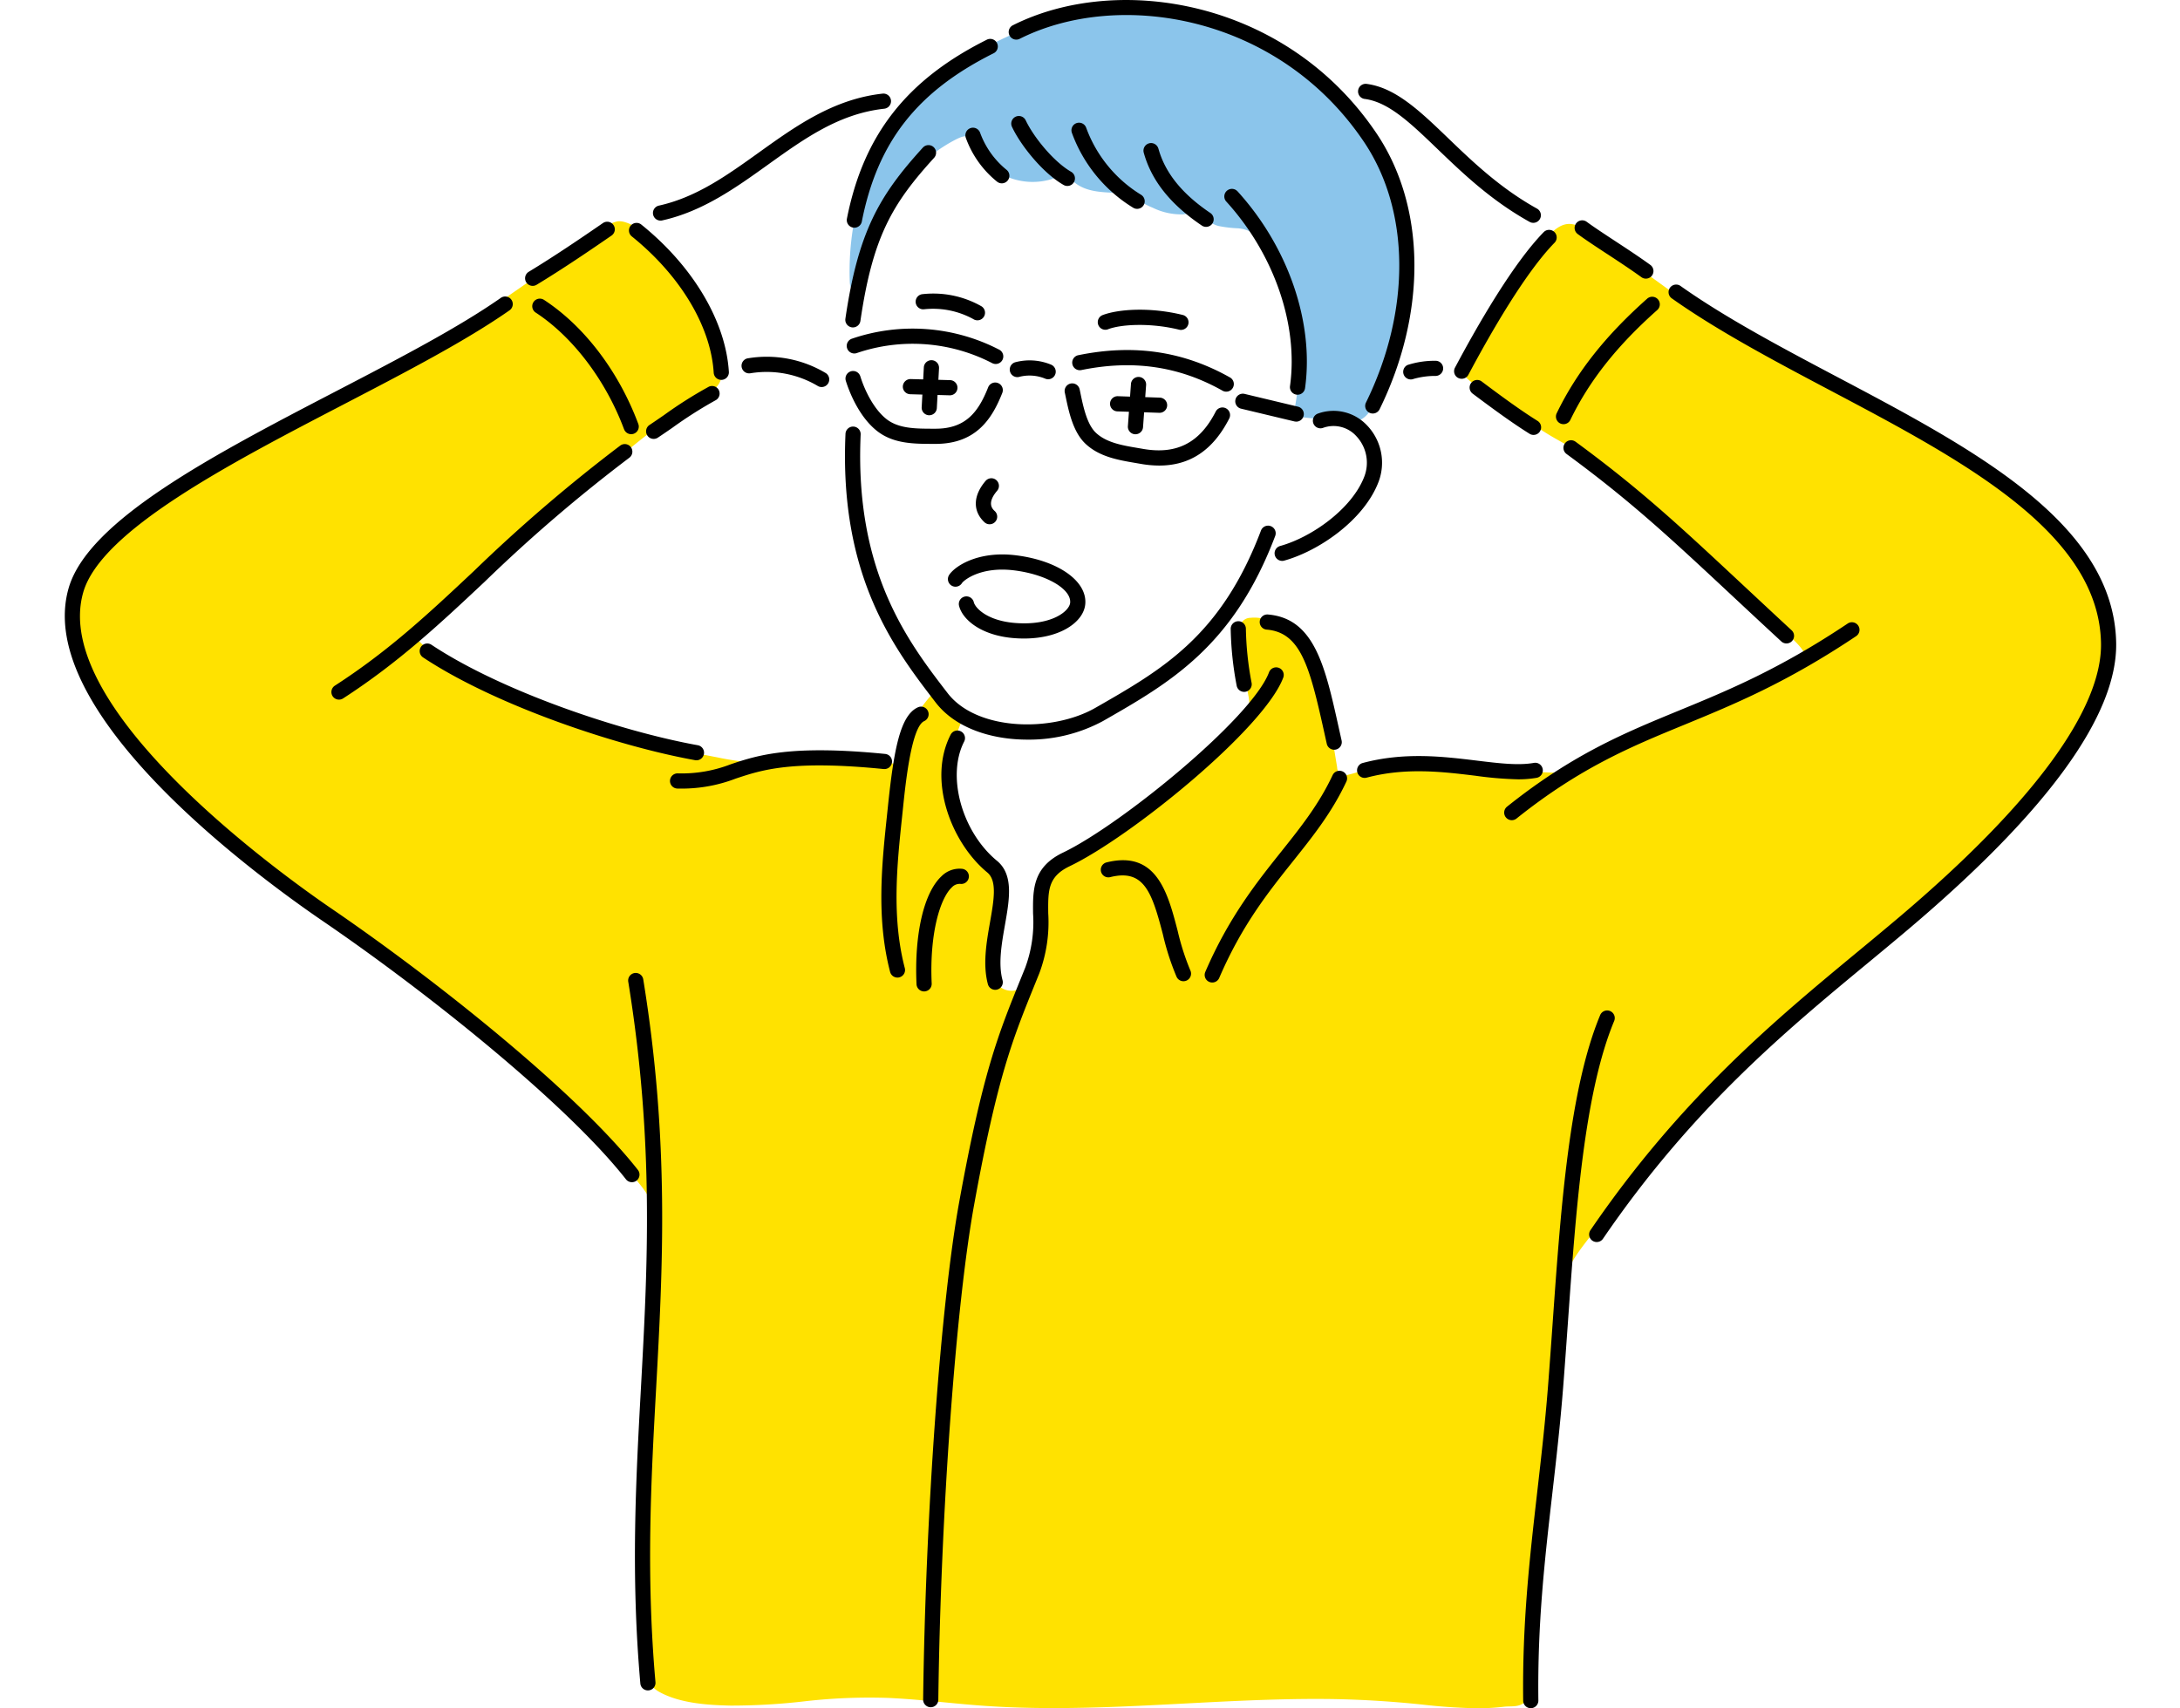
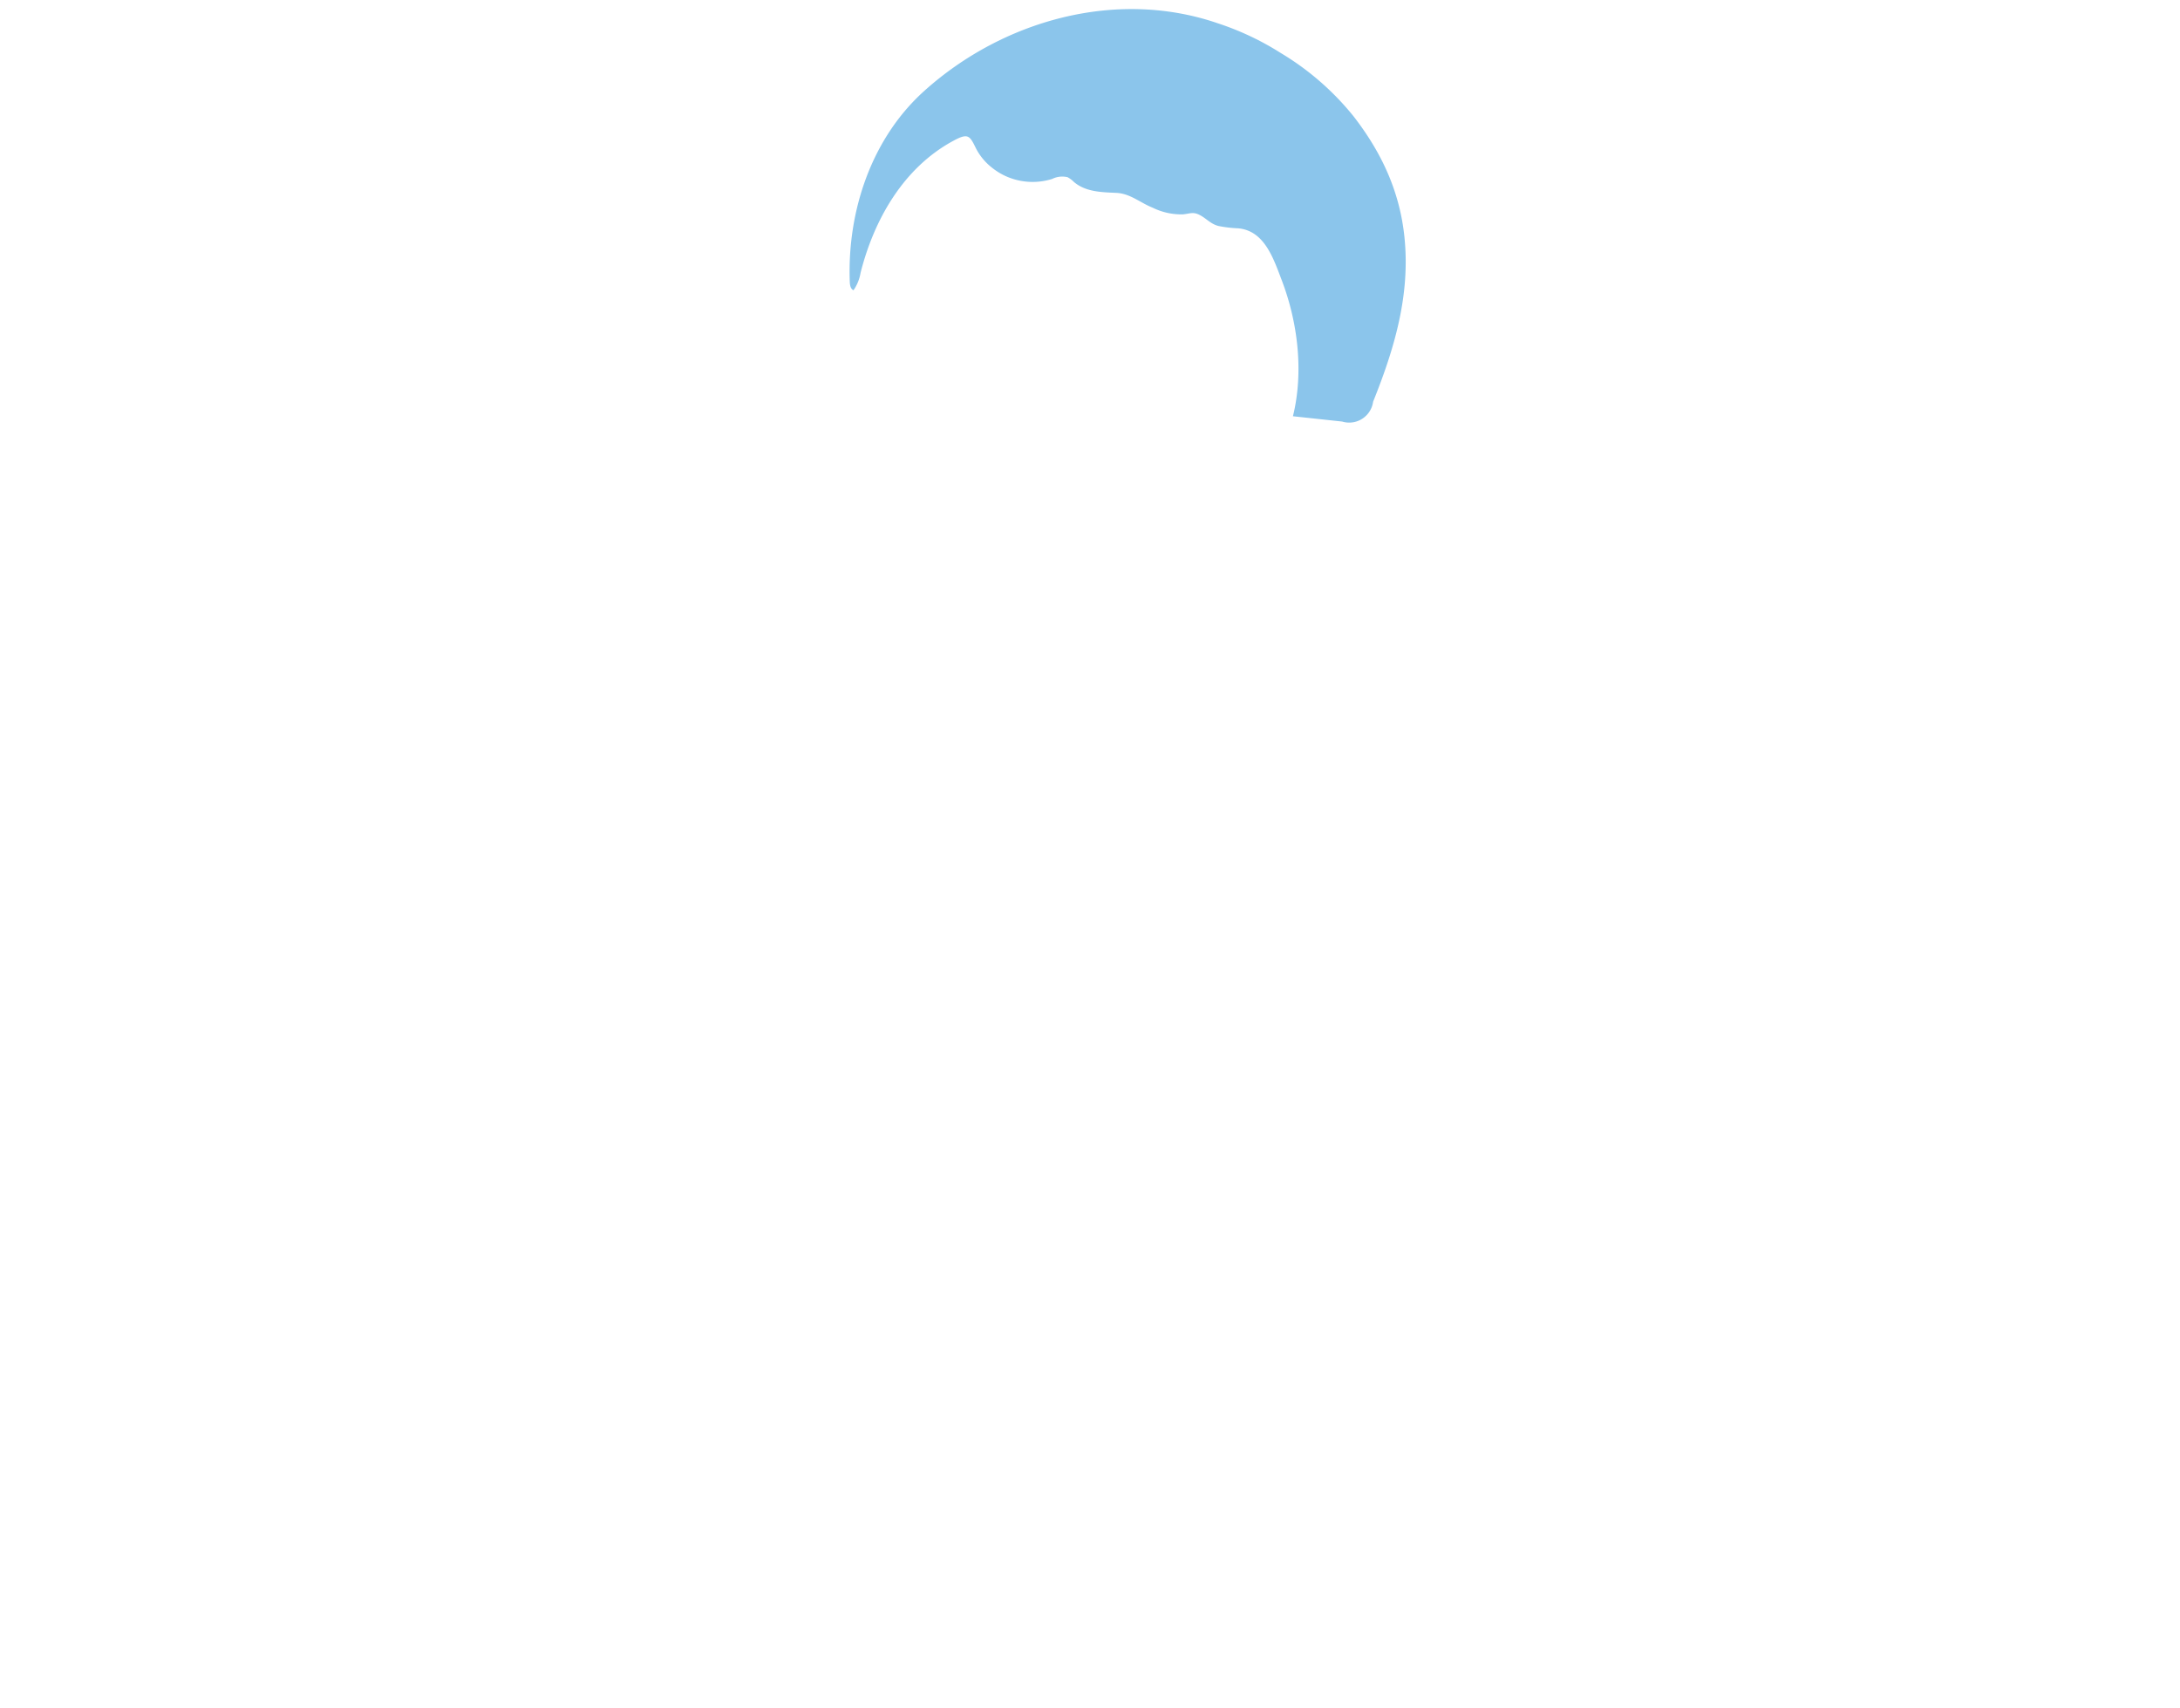
<svg xmlns="http://www.w3.org/2000/svg" width="370" height="290">
-   <path fill="#fff" d="M0 0h370v290H0z" />
  <path d="M168.221 28.347a11.306 11.306 0 002.207 1.426 11.1 11.1 0 008.142.606 3.867 3.867 0 012.621-.3 4.478 4.478 0 011.079.808c2 1.7 4.688 1.739 7.177 1.853 2.4.109 4 1.647 6.22 2.531a11.018 11.018 0 005.115 1.117c1.2-.127 1.7-.446 2.743.06 1.18.571 1.905 1.559 3.287 1.914a21.225 21.225 0 003.344.394c4.455.411 5.97 5.09 7.4 8.845 2.731 7.155 3.732 15.579 1.886 23.057l8.352.9a4.1 4.1 0 005.258-3.367l.021-.052c3.6-8.978 6.286-18 5.307-27.779-.781-7.8-3.856-14.417-8.625-20.588a46.523 46.523 0 00-12.354-10.759 47.554 47.554 0 00-10.651-5.04c-17.257-5.959-36.582-.52-49.9 11.479-8.981 8.09-13.066 20.466-12.622 32.373.021.556.123 1.221.631 1.446a7.225 7.225 0 001.2-2.96c2.293-9.065 7.282-17.832 15.727-22.4 2.48-1.343 2.779-.952 3.829 1.213a9.854 9.854 0 002.606 3.223z" fill="#8bc5eb" />
-   <path d="M356.989 103.607a24.828 24.828 0 00-1.216-3.5 42.442 42.442 0 00-10.736-14.509 86.458 86.458 0 00-14.845-10.451c-4.772-2.775-9.854-4.972-14.643-7.637-5.919-3.294-12.039-6.2-18.06-9.3-2.055-1.058-4.1-2.139-6.05-3.382-5.354-3.414-10.407-7.33-15.62-10.976q-2.485-1.74-4.988-3.453c-1.29-.884-2.749-2.344-4.4-2.387-1.591-.041-2.894 1.2-3.954 2.384a81.727 81.727 0 00-9.119 12.539q-2 3.338-3.744 6.815c-.439.868-1.495 2.276-1.34 3.254.159 1 1.429 1.847 2.177 2.378 4.012 2.85 8.027 5.7 12.22 8.282 2.038 1.255 4.22 2.3 6.151 3.714 2.06 1.505 4.089 3.053 6.04 4.7 7.948 6.692 15.565 13.809 23.316 20.727 0 .382 1.879 1.677 2.205 1.968.678.6 1.218 1.271 1.854 1.9 1.015 1 5.362 4.21 3.905 5.686a13.168 13.168 0 01-3.046 1.6c-1.326.69-2.672 1.341-4.017 1.992-2.351 1.138-4.705 2.276-7.141 3.219-1.956.757-3.959 1.387-5.937 2.083a111.068 111.068 0 00-20.755 9.838c-.044.027-.075.059-.115.087-5.354 0-10.748-.829-16.053-1.38-3.683-.383-7.3-.377-10.989-.408-3.339-.028-6.216 1.4-9.41 2.161a1.581 1.581 0 01-1.061-.008 1.66 1.66 0 01-.675-1.309l-.721-4.353c-.174-1.068-.048-2.088-.294-3.143a120.98 120.98 0 00-2.2-8.114c-.971-3.154-2.638-7.193-5.946-8.413l-1.867-.688a12.339 12.339 0 00-1.813-.564 6.169 6.169 0 00-1.859-.085 1.827 1.827 0 00-1.522.813 2.054 2.054 0 00-.156.644 19.378 19.378 0 00-.121 4.359c.242 2.474 1.007 4.857 1.422 7.3a7.028 7.028 0 01-.025 3.158c-.288.959-.994 1.25-1.625 1.946a66.487 66.487 0 01-5.3 5.371c-2.928 2.58-6.111 4.845-9.166 7.267-3.543 2.808-6.943 5.85-10.862 8.139a27.694 27.694 0 01-3.031 1.548 6.748 6.748 0 00-2.221 1.019 8.9 8.9 0 00-2.225 4.452c-1.051 4.195-.225 8.636-1.473 12.8a7.144 7.144 0 01-2.241 3.764 3.177 3.177 0 01-4.072-.021 4.073 4.073 0 01-.921-2.121 21.622 21.622 0 01.231-7.57c.386-2.292 1.3-4.291 1.047-6.705a7.552 7.552 0 00-2.745-5.073 26.354 26.354 0 01-4.094-5.592 15.047 15.047 0 01-1.889-6.47 25.165 25.165 0 011.665-10.759 1.255 1.255 0 00-.156-1.423 21.072 21.072 0 00-2.845-3.7 1.415 1.415 0 00-1.078-.52 1.456 1.456 0 00-.82.555 22.576 22.576 0 00-5.08 9.535c-.337 1.331-.139 2.222-1.792 1.972a69.965 69.965 0 00-16.163-.55 59.532 59.532 0 01-6.965.414 41.808 41.808 0 01-6.307-.871c-5.775-1.1-11.489-2.316-17.166-3.857-4.24-1.151-8.274-2.775-12.388-4.3a95.465 95.465 0 01-9.294-3.817 67.666 67.666 0 01-10.774-6.869c-.819-.622-1.773-1.544-1.166-2.547s2.254-1.926 3.135-2.706a267.73 267.73 0 006.285-5.768c4.142-3.906 8.214-7.888 12.428-11.717a85.952 85.952 0 017-5.26c2.27-1.67 4.419-3.3 6.577-5.114a108.67 108.67 0 0113.974-9.973 5.573 5.573 0 001.327-.982c1.608-1.792.527-4.292-.012-6.26A41.552 41.552 0 00116.46 47.8a40.139 40.139 0 00-4.967-6.267c-1.481-1.511-3.361-3.231-5.434-3.825a3.267 3.267 0 00-1.177-.145 4.531 4.531 0 00-2.174 1.052l-.92.674c-5.853 4.284-11.77 8.351-17.736 12.48q-.907.628-1.811 1.262C70.596 61.188 57.76 66.956 45.229 73.568q-1.653.873-3.292 1.773a116.615 116.615 0 00-16.483 10.726 72.467 72.467 0 00-7.237 6.567c-2.141 2.238-4.428 4.364-5.282 7.431a19.927 19.927 0 00.979 12.064 59.479 59.479 0 003.364 6.842c1.147 2.008 2.261 4.227 4.079 5.677 2 1.594 3.587 3.856 5.3 5.756q2.837 3.139 5.76 6.2a86.118 86.118 0 007.833 6.907c3.473 2.846 6.884 5.77 10.445 8.507 5.412 4.159 10.977 8.114 16.566 12.032 7.014 4.918 13.542 10.418 20.188 15.828 3.588 2.922 7.183 5.85 10.483 9.094 3.513 3.454 6.671 7.246 9.823 11.031 1.659 1.993 3.661 4.441 3.42 7.2-.28 3.2-.451 6.415-.461 9.654-.021 6.748.263 13.5-.143 20.243-.316 5.261-1.009 10.488-1.234 15.757-.225 5.3-.167 10.617.042 15.921.141 3.592.351 7.18.589 10.765.117 1.755.295 3.514.367 5.271.06 1.469.757 2.011 2.134 2.684 3.4 1.664 7.811 1.948 11.546 2.027a109.3 109.3 0 0012.9-.77 96.576 96.576 0 0113.917-.532c4.94.23 9.852.835 14.779 1.231 19.687 1.582 39.351-1.175 59.042-1.056 5.572.034 11.112.369 16.654.942a96.581 96.581 0 009.734.644 39.976 39.976 0 004.288-.275c1.111-.116 2.372.114 3.313-.655 1.312-1.073.966-3.106.763-4.789a31.778 31.778 0 01.127-6.632l.659-7.41q.386-4.329.777-8.657c.69-7.592 1.42-15.18 2.291-22.754.415-3.606.885-7.189 1.148-10.805a64.356 64.356 0 011.233-10.914 8.6 8.6 0 01.4-1.3c1.135-2.674 3.33-5.15 5.067-7.454a246 246 0 0128.15-30.87c8-7.525 16.515-14.474 24.748-21.739a295.512 295.512 0 007.9-7.2c2.351-2.231 4.554-4.638 7.083-6.626 2.6-2.045 4.836-5.182 6.949-7.717a68.9 68.9 0 006.134-8.461 40.779 40.779 0 004.742-11.106 30.478 30.478 0 00.9-6.037 15.761 15.761 0 00-.724-4.976z" fill="#ffe200" />
-   <path d="M194.524 65.346l-.151 2.066 2.458.085a1.288 1.288 0 01-.043 2.576h-.046l-2.556-.089-.185 2.535a1.288 1.288 0 01-1.284 1.195h-.095a1.288 1.288 0 01-1.191-1.378l.178-2.437-1.99-.069a1.289 1.289 0 01.089-2.576l2.088.073.157-2.164a1.289 1.289 0 012.571.187zm-36.37-4.2a1.284 1.284 0 00-1.356 1.217l-.11 2.041-2.132-.059a1.311 1.311 0 00-1.324 1.252 1.289 1.289 0 001.252 1.323l2.065.058-.117 2.154a1.287 1.287 0 001.216 1.356h.071a1.288 1.288 0 001.285-1.218l.12-2.223 2.036.057h.041a1.288 1.288 0 00.035-2.576l-1.968-.055.107-1.974a1.288 1.288 0 00-1.221-1.355zm2.906 36.507a1.289 1.289 0 002.2 1.343c.291-.476 3.182-2.9 8.934-2.168 5.425.691 9.658 3.161 9.437 5.5-.131 1.375-3.041 3.875-9.209 3.432-4.843-.351-6.906-2.545-7.146-3.552a1.289 1.289 0 00-2.507.6c.566 2.372 3.771 5.112 9.467 5.523a21.19 21.19 0 001.552.057c6.2 0 10.124-2.823 10.407-5.815.37-3.9-4.54-7.393-11.675-8.3-6.582-.842-10.565 1.912-11.46 3.378zm70.985-25.42a7.8 7.8 0 00-8.353-2.031 1.288 1.288 0 10.848 2.433 5.213 5.213 0 015.65 1.386 6.585 6.585 0 011.339 6.951c-2.124 5.442-8.915 10.227-14.255 11.709a1.288 1.288 0 00.689 2.483c5.868-1.629 13.458-6.828 15.967-13.255a9.171 9.171 0 00-1.885-9.678zm-16.366 17.08a1.288 1.288 0 00-1.661.749c-6.777 17.89-16.666 23.548-28.117 30.1-7.275 4.163-20.076 3.972-25.062-2.5-6.675-8.669-15.817-20.543-14.764-43.907a1.288 1.288 0 10-2.574-.116c-1.095 24.305 8.379 36.61 15.3 45.6 3.343 4.341 9.423 6.311 15.575 6.311a26.417 26.417 0 0012.808-3.142c11.387-6.516 22.143-12.671 29.248-31.424a1.291 1.291 0 00-.753-1.671zm-46.06-29.942a31.948 31.948 0 00-25.039-1.875 1.288 1.288 0 10.838 2.436 29.358 29.358 0 0123.011 1.725 1.289 1.289 0 001.19-2.286zm1.82 3.741a1.284 1.284 0 001.614.845 6.968 6.968 0 014.345.32 1.269 1.269 0 00.494.1 1.289 1.289 0 00.5-2.479 9.517 9.517 0 00-6.105-.4 1.288 1.288 0 00-.848 1.615zm37.807 2.712a1.287 1.287 0 00-.489-1.754c-7.923-4.464-16.34-5.7-25.745-3.776a1.288 1.288 0 10.517 2.524c8.769-1.792 16.6-.649 23.962 3.5a1.286 1.286 0 001.755-.49zm-25.858.961l-.15-.716a1.289 1.289 0 00-2.52.541l.147.7c.526 2.524 1.245 5.98 3.322 7.972 2.355 2.259 5.618 2.81 8.5 3.3l.858.147a18.487 18.487 0 003.2.3c5.251 0 9.158-2.635 11.888-7.988a1.29 1.29 0 10-2.3-1.17c-2.713 5.321-6.642 7.328-12.347 6.324l-.875-.15c-2.636-.445-5.361-.906-7.145-2.616-1.497-1.446-2.121-4.451-2.578-6.645zm-37.369-2.9a1.288 1.288 0 10-2.462.76c.421 1.362 2.052 6 5.361 8.561 2.74 2.117 6.172 2.131 9.2 2.144h.664c6.965 0 9.637-4.371 11.332-8.653a1.29 1.29 0 00-2.4-.948c-1.667 4.216-3.828 7.024-8.936 7.024h-.653c-2.746-.011-5.587-.023-7.636-1.607-2.149-1.668-3.719-4.853-4.47-7.285zM220 71.573a1.288 1.288 0 00.3-2.541l-9.057-2.167a1.288 1.288 0 00-.6 2.506l9.057 2.167a1.3 1.3 0 00.301.031zm-45.9-51.121a1.289 1.289 0 10-2.331 1.1c1.505 3.2 5.279 7.868 8.752 9.846a1.288 1.288 0 101.276-2.238c-2.935-1.681-6.349-5.86-7.696-8.712zm19.569 12.611a22.325 22.325 0 01-9.313-11.369 1.288 1.288 0 10-2.431.852 24.829 24.829 0 0010.341 12.678 1.288 1.288 0 101.4-2.161zm2.937-7.833a1.288 1.288 0 10-2.484.686c1.309 4.739 4.541 8.791 9.883 12.389a1.289 1.289 0 001.441-2.137c-4.806-3.244-7.697-6.822-8.835-10.942zm13.383 7.2a1.289 1.289 0 00-1.9 1.737c8.149 8.937 12.309 20.957 10.856 31.37a1.289 1.289 0 001.1 1.454 1.393 1.393 0 00.18.012 1.288 1.288 0 001.274-1.11c1.554-11.155-2.853-23.98-11.505-33.467zm-45.254-10.687a1.288 1.288 0 00-.822 1.626 16.914 16.914 0 005.273 7.437 1.289 1.289 0 101.644-1.985 14.5 14.5 0 01-4.469-6.255 1.289 1.289 0 00-1.621-.827zm-8.1 3.31c-7.333 8.062-10.973 14.171-13.151 29.051a1.289 1.289 0 001.088 1.462 1.352 1.352 0 00.189.014 1.287 1.287 0 001.272-1.1c2.094-14.3 5.4-19.88 12.508-27.692a1.288 1.288 0 10-1.906-1.733zM144.757 38.63a1.331 1.331 0 00.25.025 1.289 1.289 0 001.263-1.039c2.669-13.507 9.343-22.044 22.315-28.547a1.288 1.288 0 10-1.153-2.3c-13.582 6.807-20.888 16.167-23.689 30.35a1.288 1.288 0 001.015 1.507zm28.361-32.066c16.756-8.4 43.843-4.083 58.386 17.528 7.861 11.684 7.989 28.638.334 44.247a1.288 1.288 0 102.313 1.134c8.06-16.433 7.865-34.373-.51-46.819C218.318-.119 189.694-4.623 171.964 4.261a1.288 1.288 0 101.154 2.3zm-6.54 45.428a16.528 16.528 0 00-10.043-2.054 1.289 1.289 0 00.261 2.564 14.189 14.189 0 018.416 1.674 1.288 1.288 0 101.366-2.184zm21.527 3.882c2.244-.841 7.221-1.094 12.021.091a1.256 1.256 0 00.309.038 1.288 1.288 0 00.308-2.539c-5.61-1.385-10.952-.973-13.542 0a1.289 1.289 0 10.9 2.414zm22.066 49.58h-.033a1.289 1.289 0 00-1.257 1.321 56.11 56.11 0 001.017 9.637 1.289 1.289 0 001.262 1.033 1.245 1.245 0 00.256-.026 1.289 1.289 0 001.008-1.518 53.337 53.337 0 01-.966-9.191 1.289 1.289 0 00-1.286-1.26zm7.643 9.532a1.289 1.289 0 00-2.417-.894c-2.873 7.768-25.218 25.963-34.95 30.622-5.192 2.485-5.152 6.311-5.11 10.362a22.235 22.235 0 01-1.315 9.141l-.731 1.808c-3.911 9.652-6.493 16.028-10.484 37.976-3.147 17.308-5.723 52.845-6.128 84.5a1.289 1.289 0 001.272 1.3h.017a1.287 1.287 0 001.288-1.271c.4-31.528 2.962-66.885 6.086-84.071 3.943-21.686 6.487-27.965 10.337-37.468l.733-1.812a24.721 24.721 0 001.5-10.133c-.04-3.887-.066-6.234 3.646-8.011 10.371-4.965 33.043-23.374 36.257-32.053zm-2.863-8.113c5.776.459 7.313 6.206 9.746 17.178l.491 2.21a1.29 1.29 0 001.256 1.006 1.315 1.315 0 00.284-.031 1.29 1.29 0 00.975-1.54l-.491-2.2c-2.3-10.369-4.113-18.559-12.058-19.19a1.289 1.289 0 00-.2 2.569zm-15.082 51.1c-1.668-6.406-3.568-13.66-12.008-11.592a1.288 1.288 0 10.613 2.5c5.7-1.4 7.037 2.582 8.9 9.738a43.6 43.6 0 002.32 7.195 1.288 1.288 0 002.338-1.082 41.972 41.972 0 01-2.162-6.76zm28.021-27.012a1.293 1.293 0 00-1.713.622c-2.313 4.946-5.417 8.837-8.7 12.957-4.178 5.238-8.914 11.175-12.9 20.422a1.288 1.288 0 102.365 1.02c3.85-8.93 8.272-14.474 12.549-19.835 3.383-4.243 6.58-8.25 9.023-13.473a1.289 1.289 0 00-.623-1.714zm-70.989 37.331a1.288 1.288 0 001.229-1.345c-.392-8.668 1.5-14.534 3.421-16.317a1.8 1.8 0 011.449-.59 1.288 1.288 0 10.31-2.558 4.313 4.313 0 00-3.51 1.258c-3 2.785-4.629 9.806-4.244 18.323a1.288 1.288 0 001.286 1.23zm12.309-22.173c-5.974-4.941-8.575-14.4-5.568-20.236a1.288 1.288 0 10-2.29-1.18c-3.946 7.66.029 18.284 6.216 23.4 1.7 1.4 1.123 4.679.457 8.473-.588 3.35-1.255 7.148-.354 10.492a1.288 1.288 0 001.242.953 1.3 1.3 0 00.336-.044 1.288 1.288 0 00.909-1.58c-.752-2.791-.163-6.138.405-9.376.773-4.393 1.502-8.544-1.351-10.902zm-16.109-7.42l.165-1.573c.425-4.1 1.419-13.686 3.572-14.707a1.288 1.288 0 10-1.1-2.328c-2.912 1.38-4.016 6.959-5.032 16.77l-.164 1.567c-.865 8.178-1.843 17.448.532 26.553a1.288 1.288 0 001.245.963 1.306 1.306 0 00.327-.042 1.288 1.288 0 00.921-1.572c-2.258-8.65-1.305-17.672-.466-25.631zm107.718-6.666a1.289 1.289 0 00-.455-2.537c-2.649.476-5.907.079-9.679-.379-5.757-.7-12.285-1.492-19.4.4a1.288 1.288 0 00.662 2.49c6.636-1.766 12.9-1 18.429-.332a62.378 62.378 0 007.257.614 18.094 18.094 0 003.188-.256zm54.214-24.048a1.288 1.288 0 10-1.433-2.141c-11.618 7.77-20.291 11.338-28.679 14.789-9.272 3.815-18.03 7.419-29.151 16.308a1.289 1.289 0 001.609 2.014c10.833-8.661 19.426-12.2 28.522-15.938 8.507-3.504 17.3-7.118 29.134-15.032zm-49.429-32.724a1.289 1.289 0 00.276 1.8c10.908 8.01 17.447 14.112 28.279 24.223 2.467 2.3 5.158 4.815 8.175 7.6a1.288 1.288 0 001.75-1.891c-3.014-2.788-5.7-5.3-8.168-7.6-10.9-10.175-17.481-16.317-28.511-24.416a1.288 1.288 0 00-1.799.284zm46.307-11.225c-9.313-4.925-18.944-10.018-26.639-15.462a1.288 1.288 0 10-1.488 2.1c7.831 5.541 17.536 10.674 26.923 15.637 22.39 11.839 45.542 24.082 45.886 42.867.206 11.255-11.619 27.322-34.2 46.461a763.588 763.588 0 01-6.988 5.826c-14.133 11.694-30.153 24.947-45.464 47.355a1.288 1.288 0 102.127 1.454c15.107-22.109 30.977-35.239 44.98-46.823 2.389-1.977 4.73-3.914 7.011-5.847 23.519-19.937 35.33-36.246 35.107-48.473-.365-20.303-24.202-32.906-47.253-45.095zm-38.64 107.587a1.287 1.287 0 00-1.685.695c-5.248 12.609-6.676 32.721-8.056 52.171-.26 3.673-.52 7.335-.8 10.935-.487 6.169-1.159 12.032-1.808 17.7-1.317 11.5-2.561 22.362-2.4 35.568a1.287 1.287 0 001.288 1.272h.016a1.288 1.288 0 001.272-1.3c-.162-13.043 1.072-23.826 2.38-35.242.652-5.692 1.326-11.578 1.817-17.793.284-3.606.544-7.275.806-10.955 1.365-19.243 2.776-39.142 7.864-51.363a1.289 1.289 0 00-.694-1.688zM151.394 129.39a1.289 1.289 0 00-1.154-1.41c-16.153-1.608-21.732.256-26.218 1.754a22.929 22.929 0 01-8.988 1.546 1.288 1.288 0 00-.064 2.576c.263.006.517.009.767.009a25.528 25.528 0 009.1-1.687c4.473-1.494 9.544-3.187 25.146-1.634a1.293 1.293 0 001.411-1.154zm-33.413-.35a1.364 1.364 0 00.23.02 1.289 1.289 0 00.225-2.557c-12.972-2.327-33.225-9.095-45.206-17.054a1.288 1.288 0 10-1.426 2.146c12.27 8.151 32.949 15.071 46.177 17.445zm-61.122-12.665a1.289 1.289 0 101.4 2.164c9.406-6.084 16.475-12.721 23.96-19.747a264.785 264.785 0 0124.591-21.089 1.288 1.288 0 10-1.539-2.066 270.59 270.59 0 00-24.817 21.276c-7.718 7.246-14.385 13.5-23.595 19.462zm64.275-53.1a1.29 1.29 0 001.286 1.209h.08a1.288 1.288 0 001.207-1.365c-.531-8.592-6.094-17.944-14.881-25.016a1.289 1.289 0 00-1.617 2.007c8.234 6.626 13.44 15.287 13.925 23.168zm-15.229 9.544a1.289 1.289 0 102.414-.9c-3.331-8.9-9.159-16.557-15.989-21.016a1.288 1.288 0 00-1.409 2.157c6.287 4.105 11.889 11.492 14.98 19.762zm2.361 125.773c-10.286-13.093-34.157-32.164-51.982-44.343-8.036-5.49-47.833-33.881-42.16-53.687 3-10.49 24.83-21.842 44.088-31.857 10.748-5.59 20.9-10.871 28.288-16.043a1.289 1.289 0 00-1.479-2.111c-7.248 5.076-17.327 10.318-28 15.868-20.682 10.756-42.068 21.878-45.377 33.433-6.005 20.969 31.536 48.566 43.184 56.525 17.669 12.071 41.292 30.928 51.41 43.807a1.288 1.288 0 002.026-1.592zm-.57-33.42a1.287 1.287 0 00-1.065 1.477c4.434 27.353 3.274 48.5 2.151 68.954-.853 15.561-1.737 31.651-.1 50.167a1.289 1.289 0 001.282 1.176 1.134 1.134 0 00.115-.006 1.287 1.287 0 001.17-1.4c-1.621-18.333-.743-34.33.107-49.8 1.129-20.589 2.3-41.88-2.182-69.507a1.293 1.293 0 00-1.478-1.058zm61.4-83.68a1.288 1.288 0 00-1.817.143c-2.148 2.515-2.212 5.145-.169 7.037a1.289 1.289 0 001.75-1.892c-.4-.365-1.445-1.338.378-3.471a1.288 1.288 0 00-.147-1.814zm78.383-17.346a1.286 1.286 0 001.743-.532c3.974-7.463 9.738-17.411 14.639-22.427a1.288 1.288 0 00-1.842-1.8c-5.114 5.235-11.019 15.407-15.071 23.019a1.287 1.287 0 00.526 1.743zm32.088-13.447c-7.1 6.309-11.979 12.481-15.342 19.422a1.289 1.289 0 102.319 1.124c3.21-6.626 7.893-12.543 14.734-18.619a1.288 1.288 0 00-1.711-1.927zm-47.952-33.905c4.07.532 7.734 4.051 12.37 8.506 4.262 4.093 9.091 8.733 15.639 12.37a1.289 1.289 0 001.251-2.254c-6.255-3.473-10.957-7.989-15.1-11.974-4.782-4.594-8.912-8.562-13.823-9.2a1.288 1.288 0 10-.333 2.555zm7.283 45.16a1.29 1.29 0 001.043 2.359 13.466 13.466 0 013.6-.5 1.3 1.3 0 001.395-1.173 1.287 1.287 0 00-1.172-1.394 14.834 14.834 0 00-4.871.711zM112.112 37.448a1.276 1.276 0 00.279-.031c6.881-1.526 12.5-5.554 17.935-9.45 6.215-4.456 12.085-8.664 19.733-9.511a1.288 1.288 0 10-.283-2.56c-8.318.92-14.741 5.524-20.951 9.976-5.464 3.918-10.626 7.618-16.991 9.03a1.288 1.288 0 00.278 2.546zm14.775 23.38a1.289 1.289 0 00.453 2.537 16.982 16.982 0 0111.432 2.139 1.289 1.289 0 001.421-2.15 19.506 19.506 0 00-13.311-2.523zm-4.879 5.405a1.29 1.29 0 00-1.729-.576 73.281 73.281 0 00-7.573 4.8c-.9.621-1.745 1.2-2.472 1.684a1.288 1.288 0 101.421 2.149c.738-.488 1.6-1.079 2.513-1.711a71.916 71.916 0 017.263-4.621 1.29 1.29 0 00.57-1.722zm-31.6-17.705a1.277 1.277 0 00.667-.187c4.517-2.74 8.933-5.748 12.717-8.353a1.288 1.288 0 10-1.461-2.122c-3.754 2.584-8.134 5.567-12.592 8.272a1.289 1.289 0 00.669 2.39zm182.306-5.456c2.02 1.326 4.109 2.7 5.875 3.981a1.288 1.288 0 101.513-2.085c-1.813-1.318-3.928-2.707-5.973-4.05-1.844-1.211-3.586-2.355-4.826-3.267a1.288 1.288 0 10-1.527 2.075c1.293.956 3.063 2.118 4.936 3.349zm-21.249 21.665a1.289 1.289 0 00-1.546 2.062c3.746 2.81 6.826 5.048 9.679 6.83a1.275 1.275 0 00.681.2 1.289 1.289 0 00.684-2.381c-2.778-1.735-5.806-3.935-9.5-6.708z" />
</svg>